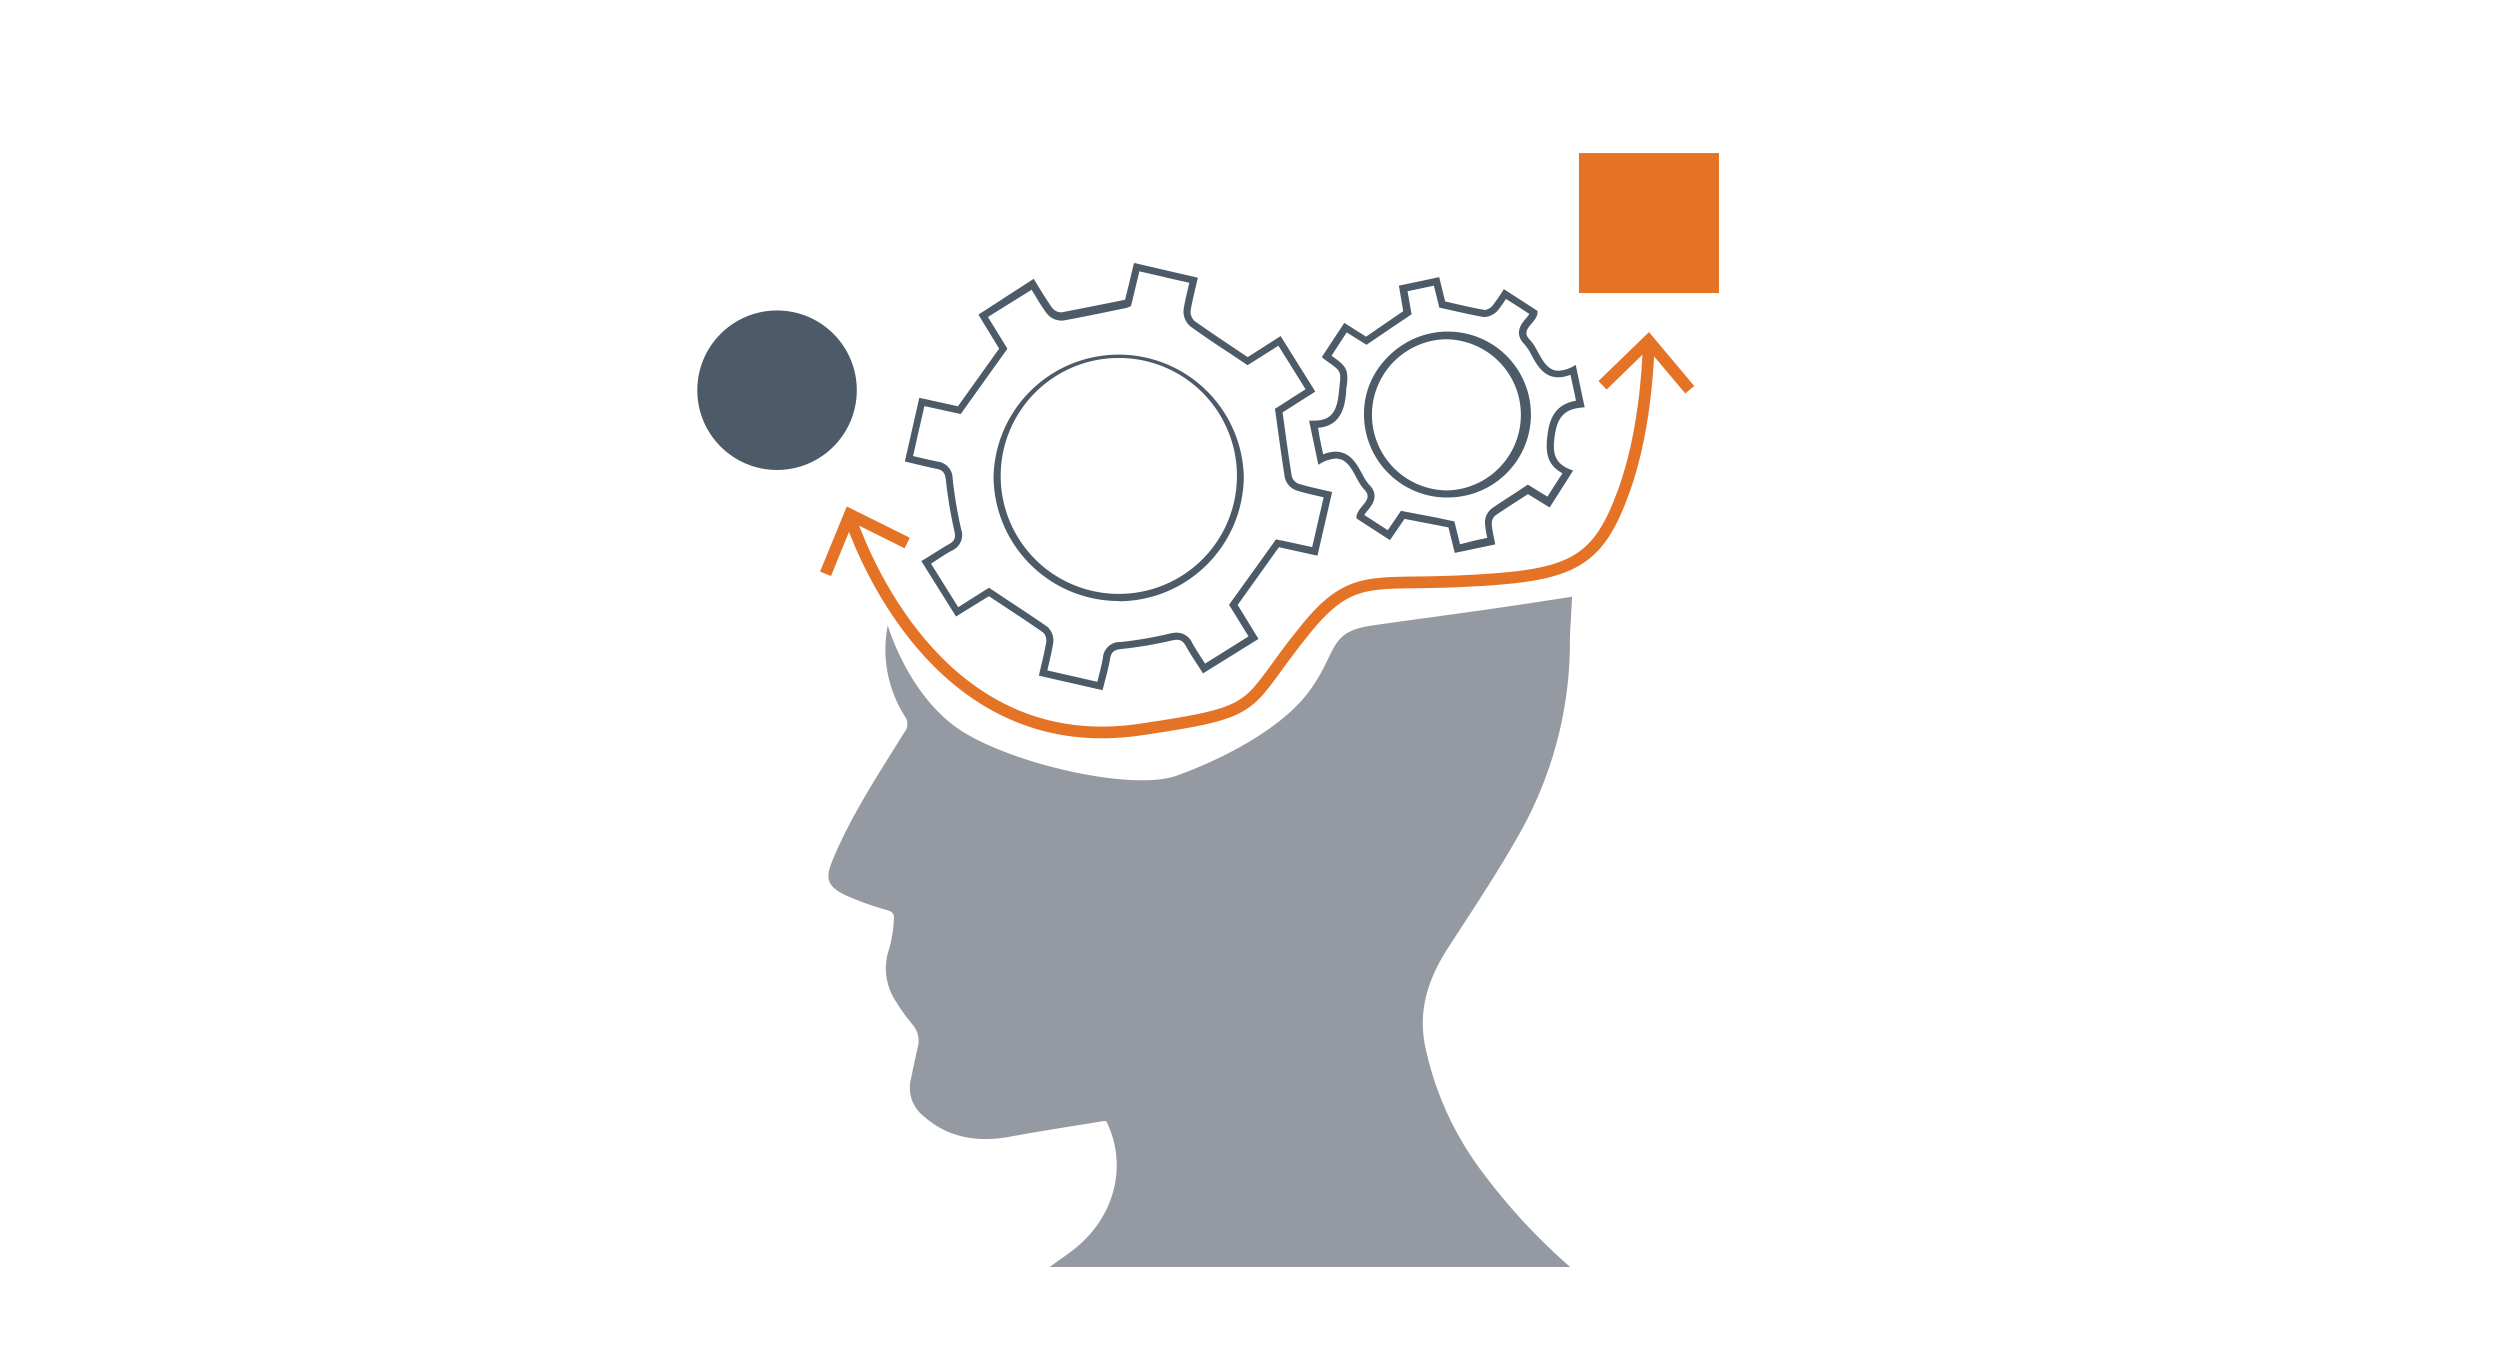
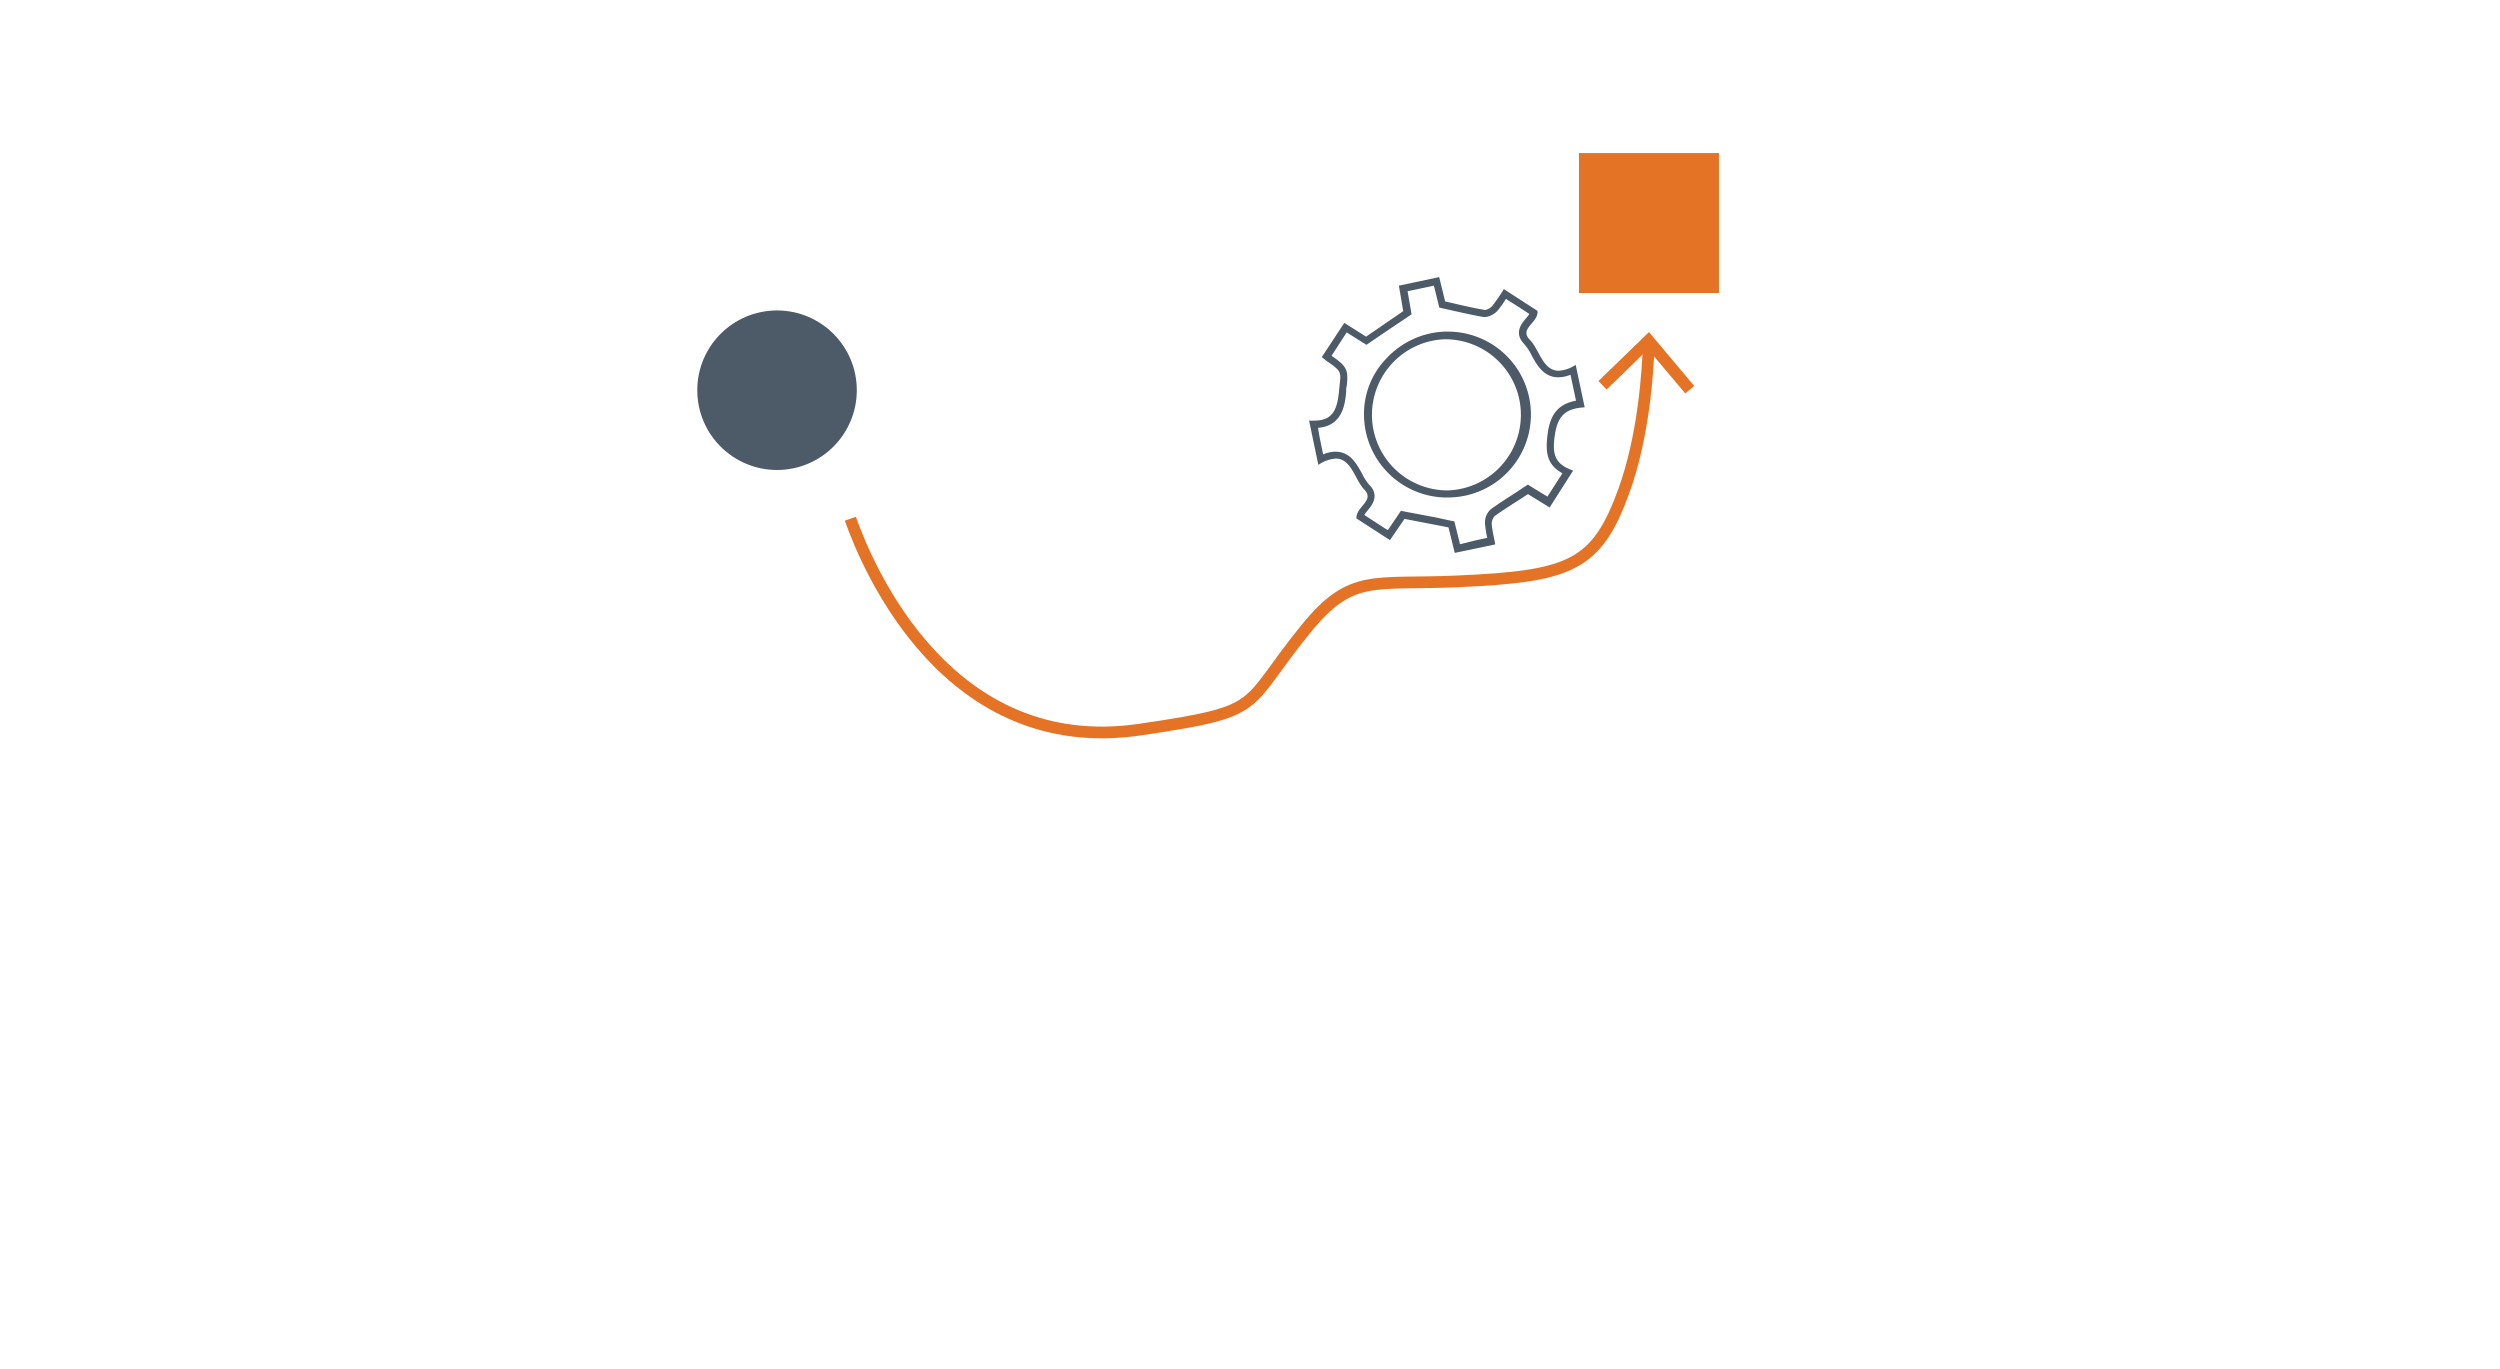
<svg xmlns="http://www.w3.org/2000/svg" id="Layer_1" data-name="Layer 1" viewBox="0 0 294 161">
  <defs>
    <style>.cls-1{fill:#9599a2;}.cls-2{fill:#4c5b67;}.cls-3{fill:none;stroke:#e57326;stroke-miterlimit:10;stroke-width:1.38px;}.cls-4{fill:#e57326;}</style>
  </defs>
-   <path class="cls-1" d="M184.62,74.81a45.92,45.92,0,0,1-5.71,22.84c-2.62,4.71-5.63,9.2-8.56,13.73-2.3,3.55-3.6,7.19-2.78,11.53a37.27,37.27,0,0,0,7,15.25A71.08,71.08,0,0,0,184.65,149h-61.2c1-.76,2.11-1.47,3.1-2.28,4.64-3.83,6.06-9.8,3.55-14.87a2.67,2.67,0,0,0-.4,0c-3.63.6-7.27,1.15-10.89,1.82s-7.19.25-10.14-2.37a4.24,4.24,0,0,1-1.57-4.3c.26-1.26.53-2.51.81-3.77a2.92,2.92,0,0,0-.64-2.79,22.09,22.09,0,0,1-1.87-2.61,7,7,0,0,1-.8-6.34,15.8,15.8,0,0,0,.52-3.47c.06-.57-.24-.83-.83-1a35.42,35.42,0,0,1-4.73-1.68c-2.34-1.12-2.58-2-1.57-4.38,2.22-5.26,5.36-10,8.36-14.83a1.54,1.54,0,0,0,.05-1.91,14.63,14.63,0,0,1-2-10.67s2.53,8.69,9,12.61,19.92,6.84,24.9,5.08,12.35-5.39,15.7-10,2.15-6.92,7.29-7.67,12.1-1.64,17.85-2.52l5.74-.88Z" />
-   <path class="cls-2" d="M134,31.91l3.2.74,2.66.61-.07.3c-.23,1-.45,1.88-.6,2.83a2.33,2.33,0,0,0,.8,2c1.51,1.08,3,2.1,4.67,3.18l1.6,1.07.45.31.46-.29,3.17-2,2.8,4.48.39.64-1.46.93-1.68,1.08-.46.29.08.53.26,1.87c.27,2,.53,3.83.83,5.72a2.16,2.16,0,0,0,1.43,1.5c.92.28,1.85.49,2.82.71l.31.07-.58,2.52-.77,3.34-3.61-.79-.11,0-.54-.12-.32.46-1.87,2.61-3,4.17-.33.46.3.47.19.31,1.81,2.93-.77.48-4.34,2.72-.18-.29c-.49-.74-.94-1.44-1.35-2.17a2,2,0,0,0-1.8-1.18,3.55,3.55,0,0,0-.79.1,45.48,45.48,0,0,1-5.8,1,2,2,0,0,0-2.1,1.87c-.13.78-.34,1.58-.56,2.42,0,.13-.07.26-.1.39l-5.87-1.34.07-.3c.23-1,.44-1.88.6-2.82a2.16,2.16,0,0,0-.66-2c-1.57-1.1-3.16-2.14-4.84-3.25l-1.59-1.06-.45-.29-.45.28-3.16,2-.13-.2-3.07-4.91.32-.21c.76-.49,1.48-1,2.22-1.37a2,2,0,0,0,1-2.48,50.71,50.71,0,0,1-1-5.95,2,2,0,0,0-1.77-2c-.8-.15-1.61-.35-2.47-.55l-.41-.1.54-2.41.79-3.46,3.73.81.54.12.32-.45,2.3-3.22,2.55-3.56.32-.45-.29-.48-1.65-2.68-.35-.57,2.14-1.34,3-1.86.15.25c.54.88,1,1.71,1.63,2.53a2.2,2.2,0,0,0,1.66.84l.25,0c1.84-.33,3.66-.7,5.58-1.1l1.89-.39L133,36l.13-.52.87-3.6m-2.45,38.83h.07a14.75,14.75,0,0,0,14.65-14.67,14.72,14.72,0,0,0-29.43,0,14.73,14.73,0,0,0,14.71,14.64m1.83-39.84c-.4,1.67-.77,3.2-1.07,4.41-2.64.54-5,1-7.45,1.48h-.1a1.37,1.37,0,0,1-1-.49c-.78-1.09-1.46-2.26-2.2-3.45L115.06,37l2.44,4-4.85,6.78-4.54-1-1.7,7.49c1.37.32,2.54.63,3.72.86.76.14,1,.49,1.1,1.29a53.22,53.22,0,0,0,1,6c.19.81.06,1.17-.61,1.56-1.08.62-2.12,1.32-3.27,2,1.38,2.22,2.71,4.33,4.08,6.52l3.87-2.39c2.26,1.51,4.36,2.86,6.41,4.3a1.41,1.41,0,0,1,.32,1.16c-.22,1.27-.55,2.52-.86,3.89l7.49,1.71c.33-1.33.68-2.49.88-3.67.14-.86.5-1.09,1.36-1.18a47.14,47.14,0,0,0,5.9-1,2.92,2.92,0,0,1,.6-.08c.48,0,.77.22,1.07.75.6,1.08,1.31,2.1,2,3.2L148,75.14l-2.45-4,4.85-6.79,4.53,1,1.73-7.49c-1.38-.32-2.66-.58-3.9-.95a1.4,1.4,0,0,1-.84-.84c-.4-2.46-.72-4.94-1.09-7.57l3.85-2.45-4.08-6.53L146.73,42c-2.19-1.48-4.25-2.82-6.25-4.25a1.46,1.46,0,0,1-.46-1.2c.2-1.28.54-2.53.85-3.89l-7.49-1.73Zm-1.83,39a13.87,13.87,0,0,1,0-27.74h0a13.87,13.87,0,0,1,.09,27.74Z" />
  <path class="cls-2" d="M168.62,33.57l.21.85.31,1.25.12.5.51.12c.41.08.81.18,1.21.27,1.14.25,2.32.52,3.49.72l.2,0a2.3,2.3,0,0,0,1.54-.86,13.79,13.79,0,0,0,.89-1.27l1.57,1,1.18.77a4.25,4.25,0,0,1-.42.55c-.47.55-1.45,1.7-.17,3a6.09,6.09,0,0,1,.85,1.3c.63,1.16,1.42,2.6,3.15,2.6a3.9,3.9,0,0,0,1.43-.3l.28,1.31.37,1.74c-2,.37-3,1.52-3.32,3.78s-.13,3.75,1.73,4.76l-.49.74-1.28,2-.71-.43-1.14-.7-.45-.28-.45.29-1,.67c-1,.64-1.95,1.25-2.88,1.91a2.08,2.08,0,0,0-.71,1.75,11.88,11.88,0,0,0,.26,1.64l-1.22.26L171.7,64l-.54-2.17-.13-.52-.53-.1L169,60.88l-3.71-.7-.54-.11-.31.46-1.1,1.62-.14.2-2.76-1.79a4.33,4.33,0,0,1,.41-.55c.47-.56,1.44-1.74.17-3a6.09,6.09,0,0,1-.84-1.3c-.63-1.15-1.4-2.59-3.12-2.59a3.75,3.75,0,0,0-1.46.32l-.41-2L155,50.31c2.93-.21,3.19-2.91,3.31-4.23,0-.26,0-.49.07-.69.21-1.91,0-2.31-1.79-3.55h0l.53-.82,1.25-1.93,1.86,1.17.47.29.45-.31,2.4-1.63,2-1.34.45-.31-.09-.53-.38-2.18,1.32-.28,1.83-.39m1.46,24.92h.29A9.73,9.73,0,0,0,170.14,39h-.32A9.87,9.87,0,0,0,163,42.2,9.35,9.35,0,0,0,160.41,49a9.78,9.78,0,0,0,9.67,9.51m-.84-25.92-4.73,1,.51,3-4.37,3-2.56-1.62L155.44,42c.3.23.47.38.66.51,1.84,1.27,1.58,1.24,1.37,3.47-.2,2.06-.67,3.48-2.86,3.48a5.07,5.07,0,0,1-.66,0c.38,1.84.71,3.41,1.09,5.21a4,4,0,0,1,2.05-.74c1.85,0,2.24,2.5,3.35,3.64,1.28,1.31-1,2-.92,3.4l3.94,2.55,1.71-2.5,5.17,1,.74,3,4.76-1c-.16-.88-.35-1.61-.41-2.35a1.35,1.35,0,0,1,.36-1c1.25-.88,2.55-1.68,3.9-2.56l2.55,1.57L185,55.34c-2.23-.77-2.48-2-2.14-4.25.37-2.4,1.45-3.06,3.5-3.19-.37-1.73-.69-3.25-1.06-5a4,4,0,0,1-2,.7c-1.87,0-2.27-2.5-3.4-3.65-1.3-1.34,1.07-2,.91-3.39L176.85,34a20.74,20.74,0,0,1-1.29,1.89,1.48,1.48,0,0,1-.89.56h-.06c-1.55-.26-3.08-.64-4.66-1l-.71-2.9Zm.84,25.08a8.89,8.89,0,0,1-.24-17.77h.3a8.89,8.89,0,0,1,.21,17.77Z" />
  <path class="cls-3" d="M100,61c2.08,5.9,11.47,28.09,34,24.81,15.09-2.21,11.95-2.5,19.59-11.87,5.33-6.55,7.82-5.13,17.77-5.57,13.29-.59,16.4-1.76,19.63-10.7,2.32-6.44,2.8-14,2.9-17.11" />
-   <polygon class="cls-4" points="96.44 67.22 97.72 67.75 100.29 61.45 106.38 64.48 106.99 63.24 99.58 59.56 96.44 67.22" />
  <polygon class="cls-4" points="199.24 45.39 198.19 46.27 193.81 41.07 188.94 45.81 187.98 44.81 193.92 39.05 199.24 45.39" />
  <circle class="cls-2" cx="91.38" cy="45.89" r="9.38" />
  <rect class="cls-4" x="186.03" y="18.34" width="15.77" height="15.77" />
  <path class="cls-4" d="M201.46,18.69V33.77H186.38V18.69h15.08m.69-.69H185.69V34.46h16.46V18Z" />
</svg>